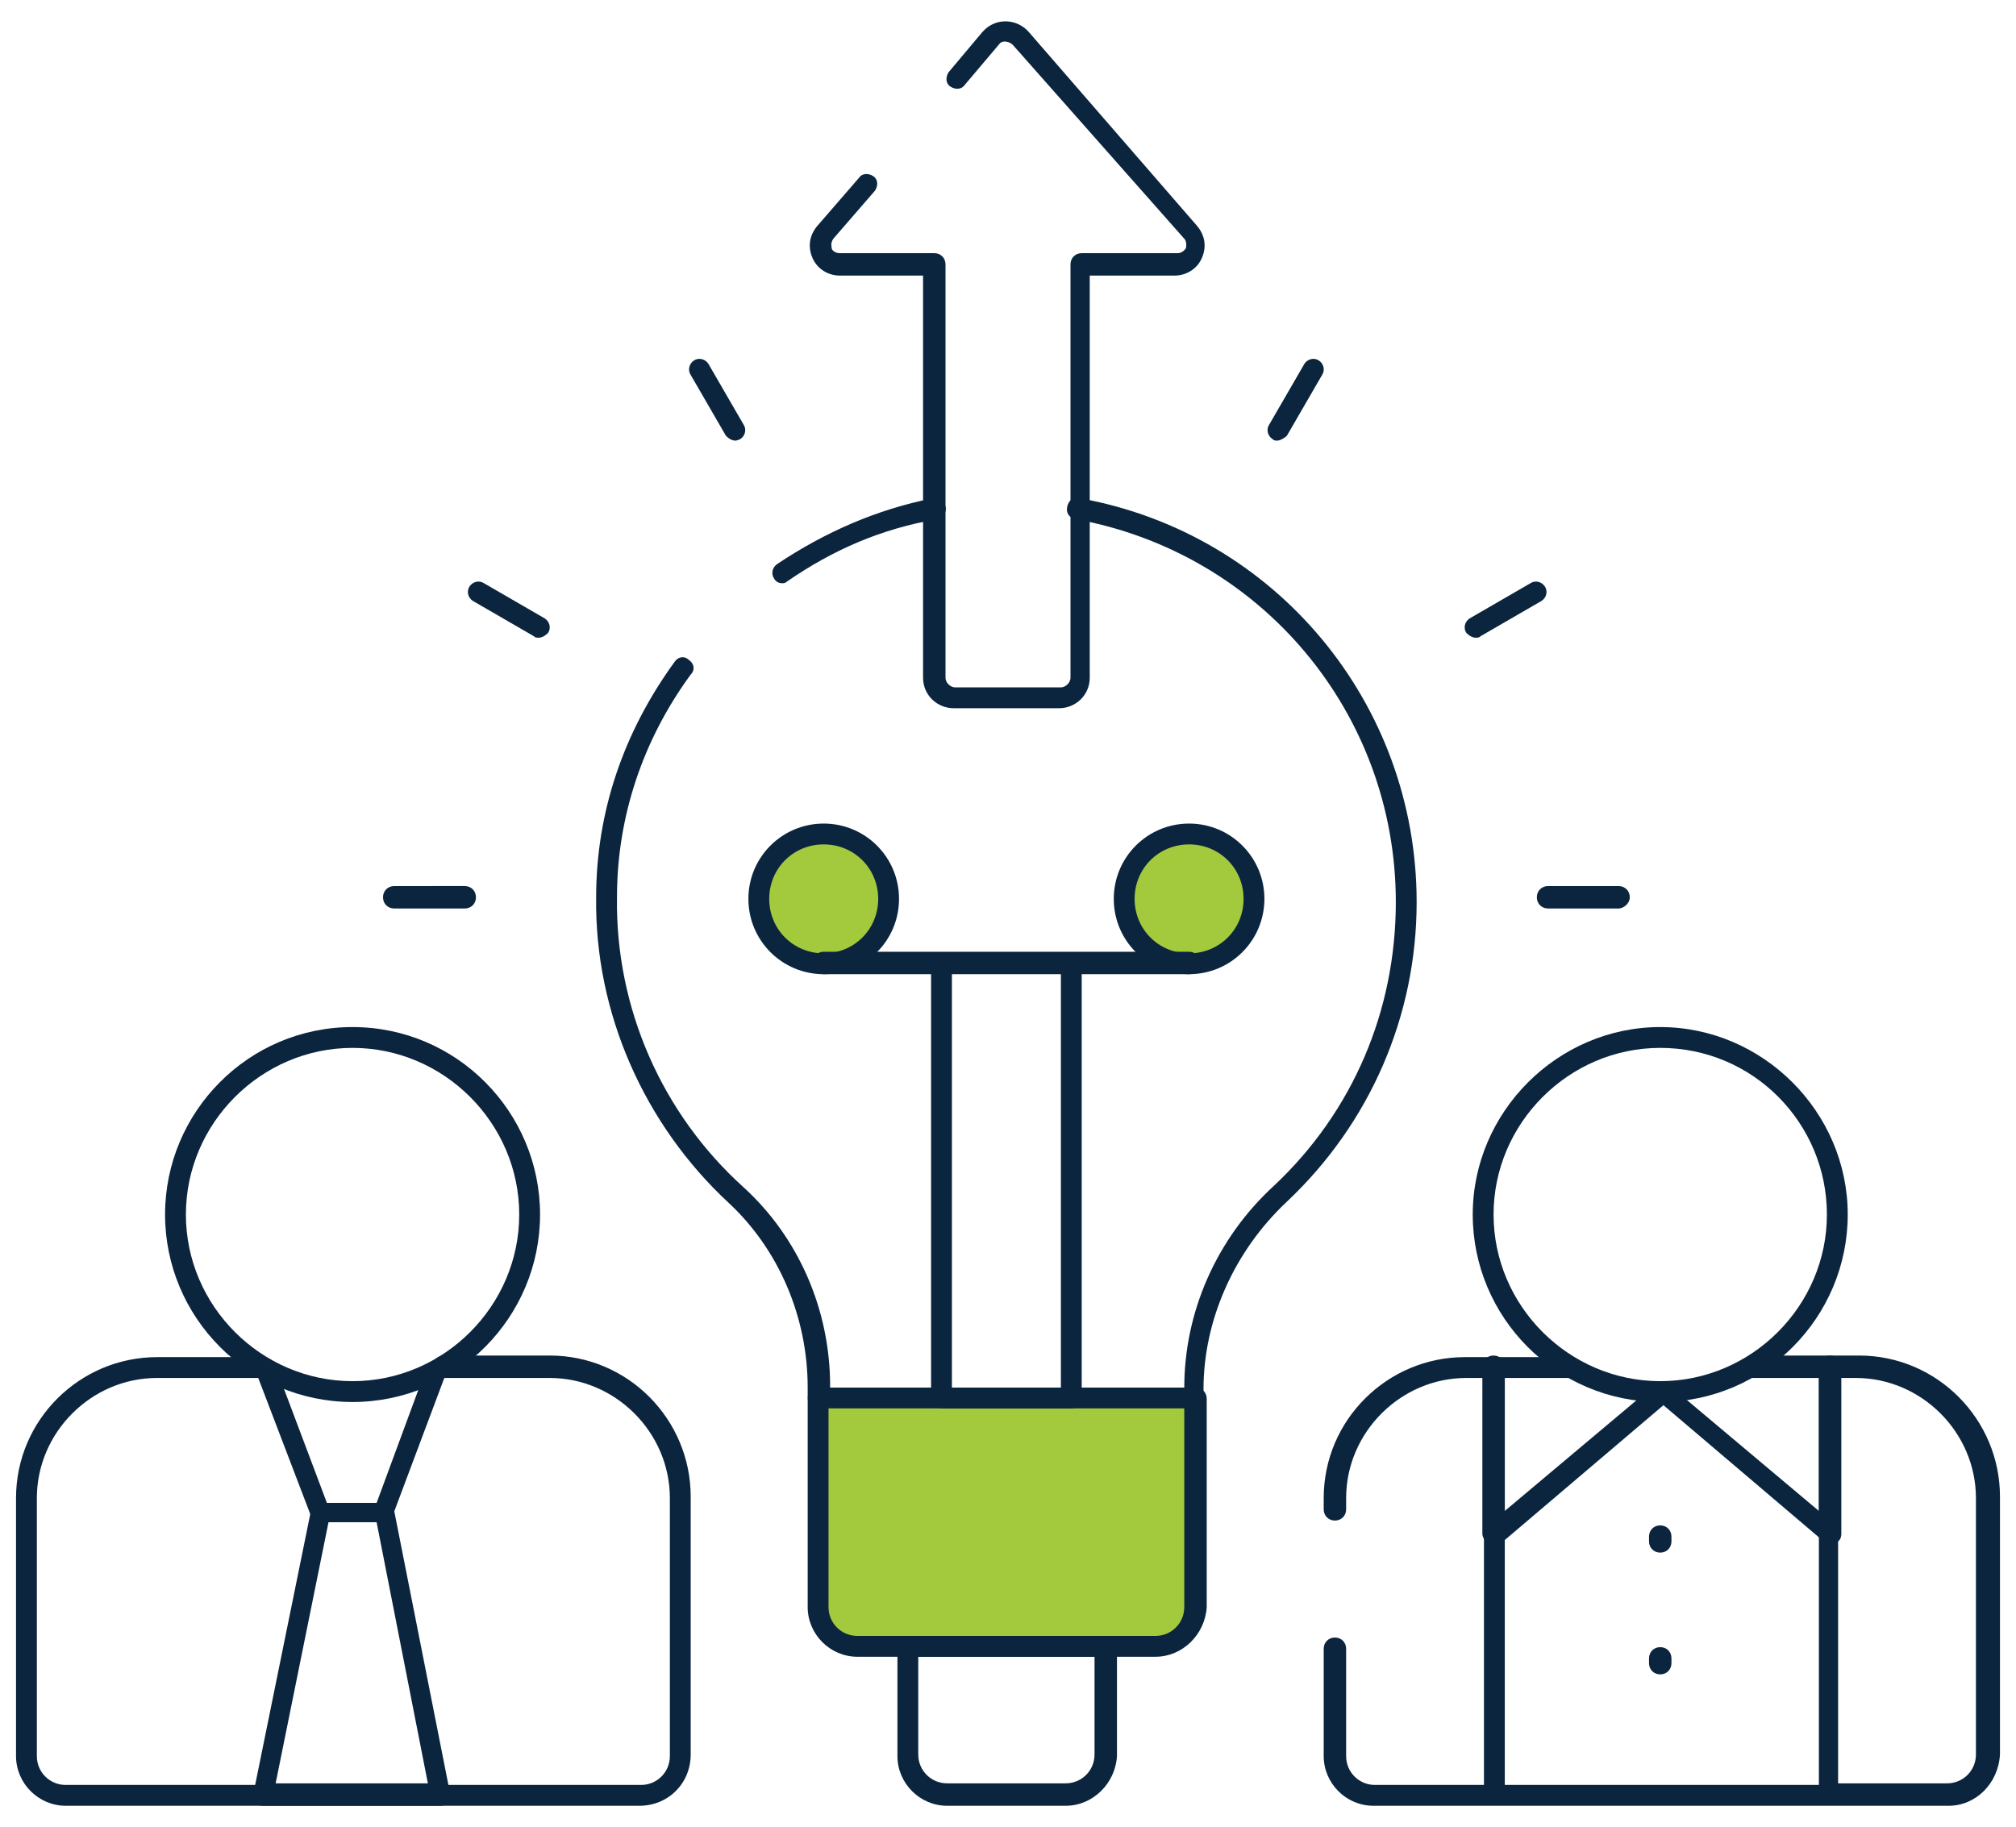
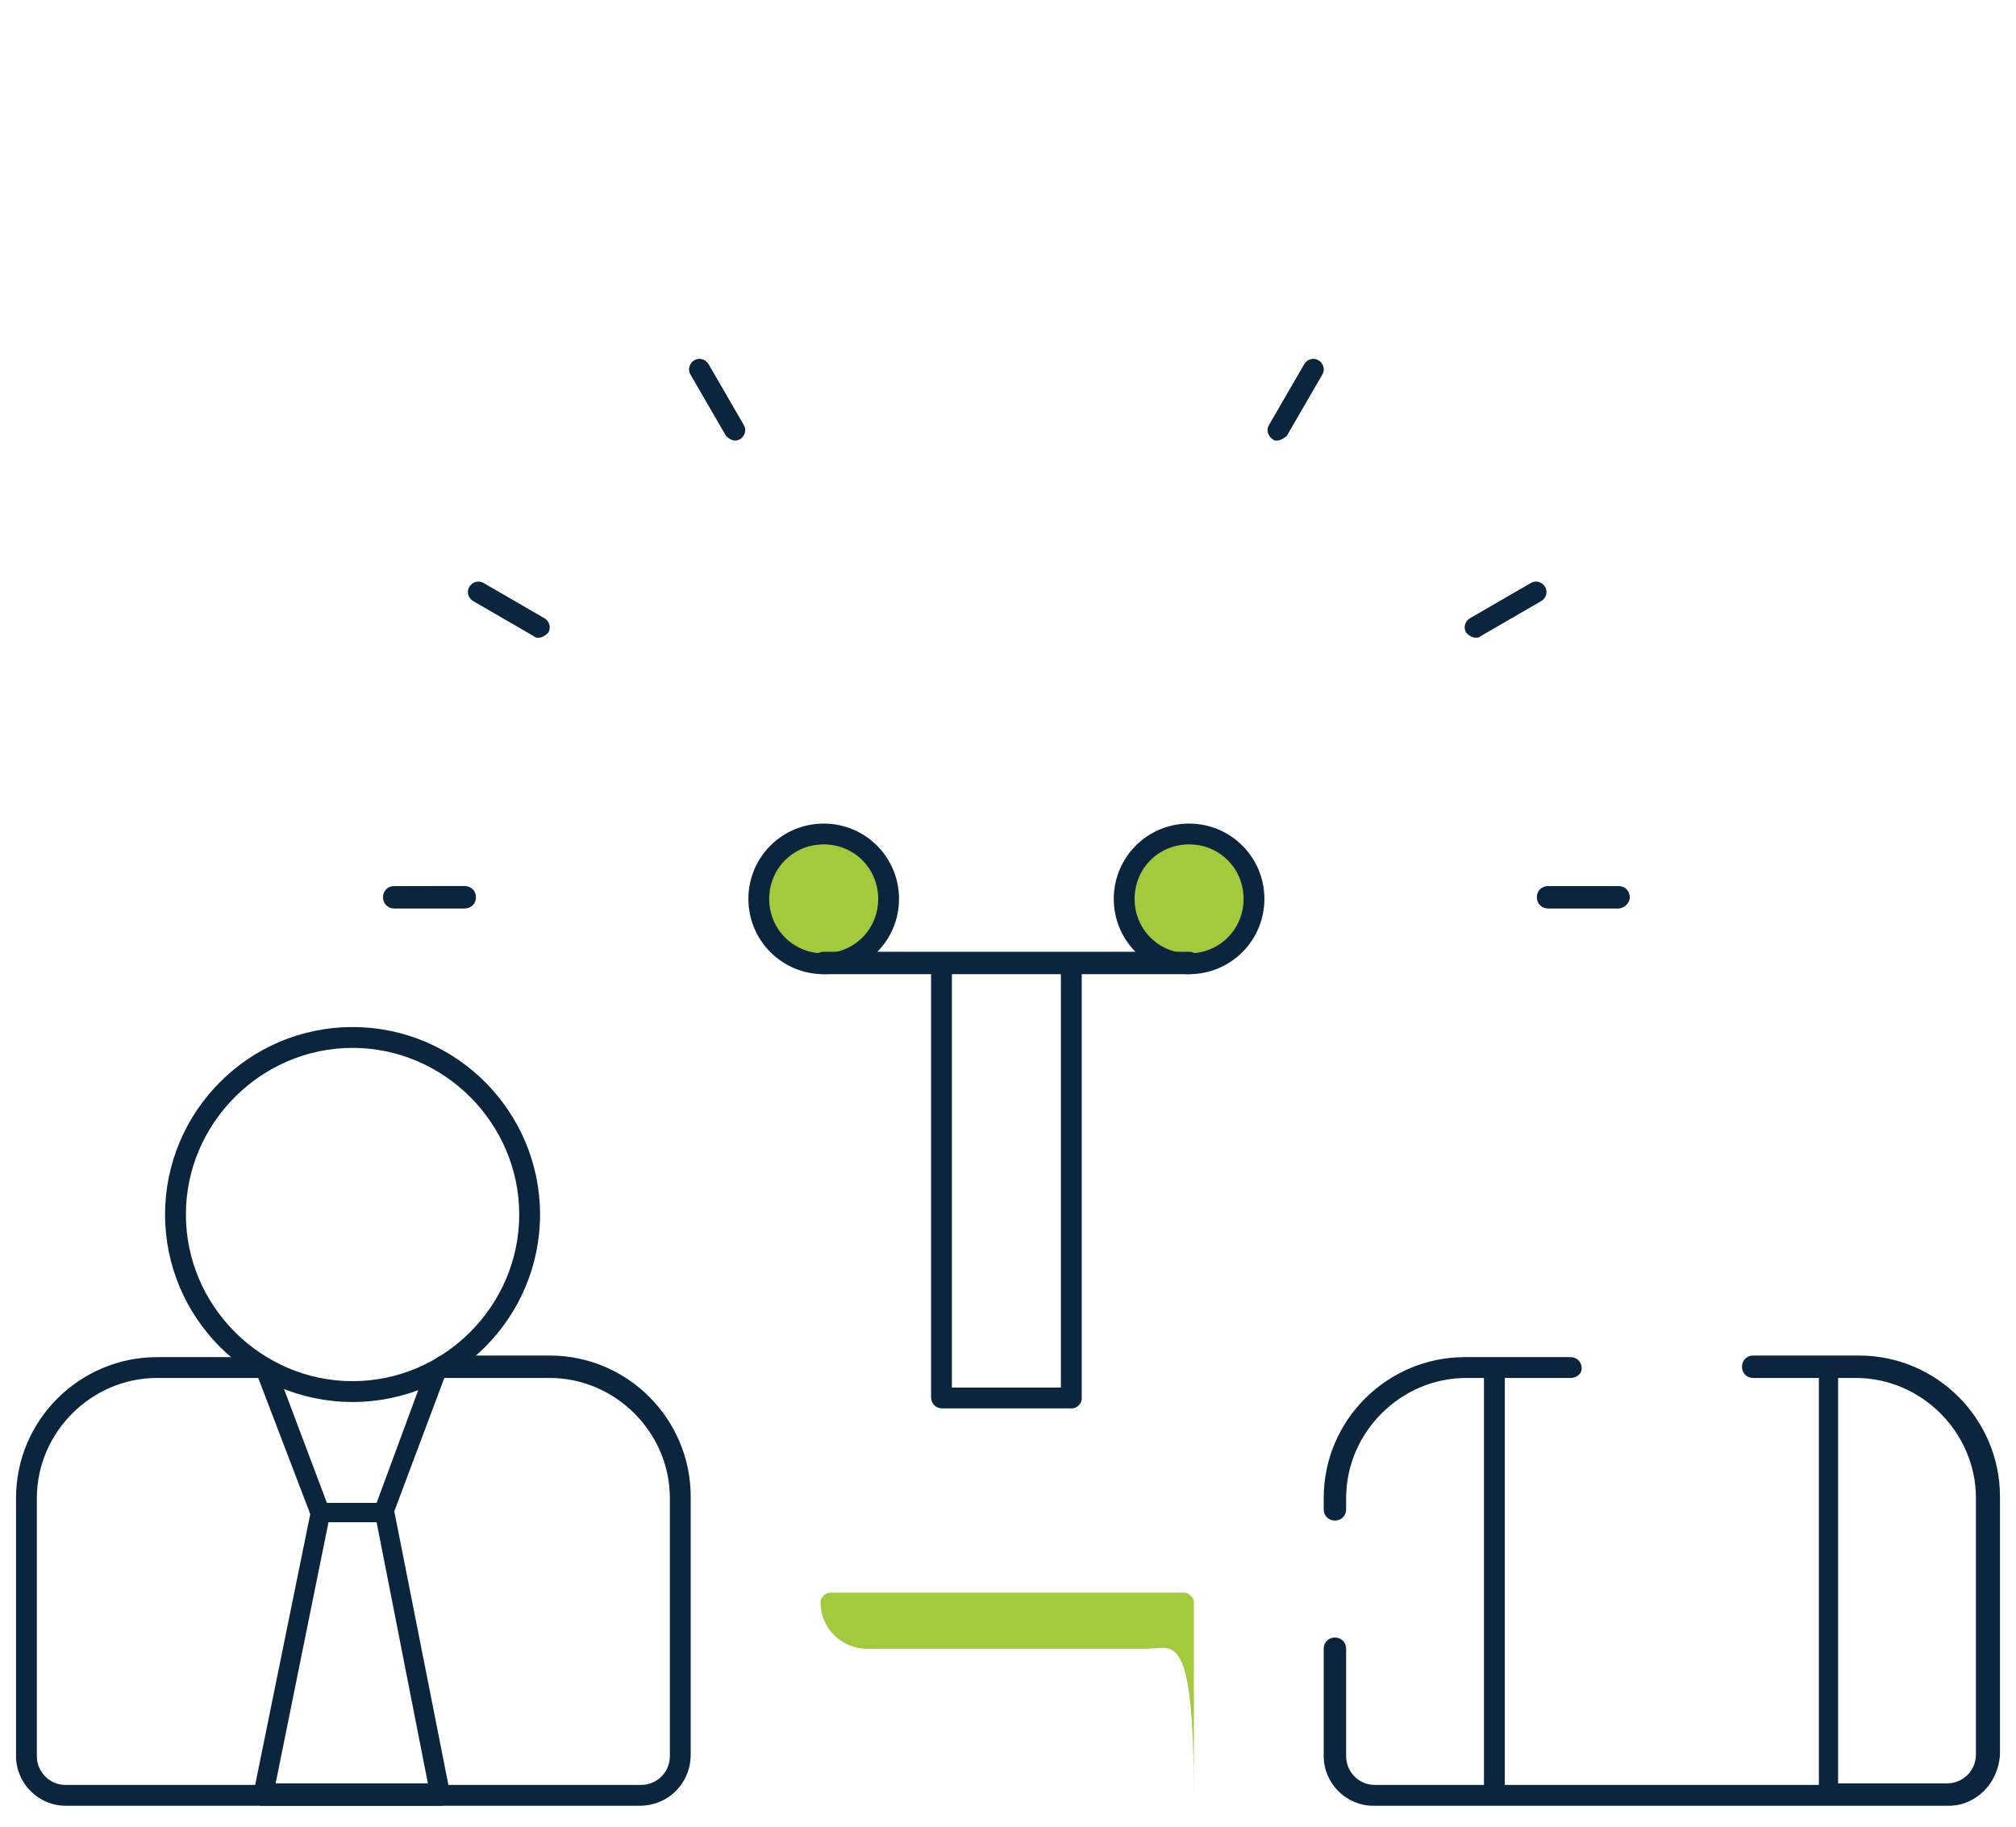
<svg xmlns="http://www.w3.org/2000/svg" version="1.1" id="Layer_1" x="0px" y="0px" viewBox="0 0 125.8 114" style="enable-background:new 0 0 125.8 114;" xml:space="preserve">
  <style type="text/css">
	.Drop_x0020_Shadow{fill:none;}
	.Round_x0020_Corners_x0020_2_x0020_pt{fill:#FFFFFF;stroke:#000000;stroke-miterlimit:10;}
	.Live_x0020_Reflect_x0020_X{fill:none;}
	.Bevel_x0020_Soft{fill:url(#SVGID_1_);}
	.Dusk{fill:#FFFFFF;}
	.Foliage_GS{fill:#FFDD00;}
	.Pompadour_GS{fill-rule:evenodd;clip-rule:evenodd;fill:#44ADE2;}
	.st0{fill:#A3C93D;}
	.st1{fill:#0C253E;}
</style>
  <linearGradient id="SVGID_1_" gradientUnits="userSpaceOnUse" x1="5.781" y1="0" x2="6.488" y2="0.707">
    <stop offset="0" style="stop-color:#DEDFE3" />
    <stop offset="0.174" style="stop-color:#D8D9DD" />
    <stop offset="0.352" style="stop-color:#C9CACD" />
    <stop offset="0.532" style="stop-color:#B4B5B8" />
    <stop offset="0.714" style="stop-color:#989A9C" />
    <stop offset="0.895" style="stop-color:#797C7E" />
    <stop offset="1" style="stop-color:#656B6C" />
  </linearGradient>
  <g>
    <circle class="st0" cx="51.4" cy="56.1" r="3.5" />
    <circle class="st0" cx="74.2" cy="56.1" r="3.5" />
    <g>
-       <path class="st0" d="M71.5,102.9H54.1c-1.6,0-2.9-1.3-2.9-2.9V87.7c0-0.3,0.3-0.6,0.6-0.6h22.1c0.3,0,0.6,0.3,0.6,0.6v12.2    C74.5,101.5,73.2,102.9,71.5,102.9z" />
+       <path class="st0" d="M71.5,102.9H54.1c-1.6,0-2.9-1.3-2.9-2.9c0-0.3,0.3-0.6,0.6-0.6h22.1c0.3,0,0.6,0.3,0.6,0.6v12.2    C74.5,101.5,73.2,102.9,71.5,102.9z" />
    </g>
    <g>
      <g>
-         <path class="st1" d="M66.5,112.7h-7.4c-1.7,0-3.1-1.4-3.1-3.1v-6.8c0-0.4,0.3-0.7,0.7-0.7H69c0.4,0,0.7,0.3,0.7,0.7v6.8     C69.6,111.3,68.2,112.7,66.5,112.7z M57.3,103.4v6.1c0,1,0.8,1.8,1.8,1.8h7.4c1,0,1.8-0.8,1.8-1.8v-6.1H57.3z M74.6,87.9     c-0.4,0-0.7-0.3-0.7-0.7v-0.6c0-4.7,2-9.3,5.6-12.6c4.9-4.6,7.6-10.9,7.6-17.7c0-11.8-8.4-21.8-20-23.9c-0.4-0.1-0.6-0.4-0.5-0.8     c0.1-0.4,0.4-0.6,0.8-0.5c12.2,2.2,21,12.8,21,25.2c0,7.1-2.9,13.8-8.1,18.7c-3.3,3.1-5.2,7.4-5.2,11.7v0.6     C75.2,87.6,74.9,87.9,74.6,87.9z M51.1,87.9c-0.4,0-0.7-0.3-0.7-0.7v-0.6c0-4.4-1.8-8.6-4.9-11.5c-5.3-4.9-8.4-11.9-8.3-19.1     c0-5.3,1.7-10.3,4.9-14.7c0.2-0.3,0.6-0.4,0.9-0.1c0.3,0.2,0.4,0.6,0.1,0.9c-3,4.1-4.6,8.9-4.6,13.9c-0.1,6.9,2.8,13.5,7.9,18.1     c3.4,3.1,5.4,7.6,5.4,12.4v0.6C51.7,87.6,51.4,87.9,51.1,87.9z M48.8,36.4c-0.2,0-0.4-0.1-0.5-0.3c-0.2-0.3-0.1-0.7,0.2-0.9     c3-2,6.2-3.4,9.7-4.1c0.4-0.1,0.7,0.2,0.8,0.5c0.1,0.4-0.2,0.7-0.5,0.8C55,33,52,34.3,49.1,36.3C49,36.4,48.9,36.4,48.8,36.4z" />
-       </g>
+         </g>
      <g>
        <path class="st1" d="M51.4,60.8c-2.6,0-4.7-2.1-4.7-4.7s2.1-4.7,4.7-4.7s4.7,2.1,4.7,4.7S54,60.8,51.4,60.8z M51.4,52.7     c-1.9,0-3.4,1.5-3.4,3.4s1.5,3.4,3.4,3.4s3.4-1.5,3.4-3.4S53.3,52.7,51.4,52.7z" />
      </g>
      <g>
        <path class="st1" d="M74.2,60.8c-2.6,0-4.7-2.1-4.7-4.7s2.1-4.7,4.7-4.7s4.7,2.1,4.7,4.7S76.8,60.8,74.2,60.8z M74.2,52.7     c-1.9,0-3.4,1.5-3.4,3.4s1.5,3.4,3.4,3.4s3.4-1.5,3.4-3.4S76.1,52.7,74.2,52.7z" />
      </g>
      <g>
        <path class="st1" d="M39.9,112.7H4.1c-1.7,0-3.1-1.4-3.1-3.1V93.5c0-4.9,4-8.8,8.8-8.8h6.6c0.4,0,0.7,0.3,0.7,0.7     S16.7,86,16.3,86H9.8c-4.1,0-7.5,3.4-7.5,7.5v16.1c0,1,0.8,1.8,1.8,1.8h35.9c1,0,1.8-0.8,1.8-1.8V93.5c0-4.1-3.4-7.5-7.5-7.5     h-6.6c-0.4,0-0.7-0.3-0.7-0.7s0.3-0.7,0.7-0.7h6.6c4.9,0,8.8,4,8.8,8.8v16.1C43.1,111.3,41.7,112.7,39.9,112.7z M66.9,87.9h-8.1     c-0.4,0-0.7-0.3-0.7-0.7V60.8h-6.7c-0.4,0-0.7-0.3-0.7-0.7s0.3-0.7,0.7-0.7h22.8c0.4,0,0.7,0.3,0.7,0.7s-0.3,0.7-0.7,0.7h-6.7     v26.5C67.5,87.6,67.2,87.9,66.9,87.9z M59.4,86.6h6.8V60.8h-6.8V86.6z M101,56.7h-4.4c-0.4,0-0.7-0.3-0.7-0.7s0.3-0.7,0.7-0.7     h4.4c0.4,0,0.7,0.3,0.7,0.7S101.3,56.7,101,56.7z M29,56.7h-4.4c-0.4,0-0.7-0.3-0.7-0.7s0.3-0.7,0.7-0.7H29     c0.4,0,0.7,0.3,0.7,0.7S29.4,56.7,29,56.7z M92.1,39.8c-0.2,0-0.4-0.1-0.6-0.3c-0.2-0.3-0.1-0.7,0.2-0.9l3.8-2.2     c0.3-0.2,0.7-0.1,0.9,0.2c0.2,0.3,0.1,0.7-0.2,0.9l-3.8,2.2C92.3,39.8,92.2,39.8,92.1,39.8z M33.6,39.8c-0.1,0-0.2,0-0.3-0.1     l-3.8-2.2c-0.3-0.2-0.4-0.6-0.2-0.9c0.2-0.3,0.6-0.4,0.9-0.2l3.8,2.2c0.3,0.2,0.4,0.6,0.2,0.9C34,39.7,33.8,39.8,33.6,39.8z      M79.7,27.5c-0.1,0-0.2,0-0.3-0.1c-0.3-0.2-0.4-0.6-0.2-0.9l2.2-3.8c0.2-0.3,0.6-0.4,0.9-0.2c0.3,0.2,0.4,0.6,0.2,0.9l-2.2,3.8     C80.2,27.3,79.9,27.5,79.7,27.5z M45.9,27.5c-0.2,0-0.4-0.1-0.6-0.3l-2.2-3.8c-0.2-0.3-0.1-0.7,0.2-0.9c0.3-0.2,0.7-0.1,0.9,0.2     l2.2,3.8c0.2,0.3,0.1,0.7-0.2,0.9C46.2,27.4,46,27.5,45.9,27.5z" />
      </g>
      <g>
        <path class="st1" d="M22,87.5c-6.5,0-11.7-5.3-11.7-11.7S15.5,64.1,22,64.1s11.7,5.3,11.7,11.7S28.5,87.5,22,87.5z M22,65.4     c-5.7,0-10.4,4.7-10.4,10.4S16.3,86.2,22,86.2s10.4-4.7,10.4-10.4S27.7,65.4,22,65.4z" />
      </g>
      <g>
        <path class="st1" d="M24,95h-4c-0.3,0-0.5-0.2-0.6-0.4L16,85.7c-0.1-0.3,0-0.7,0.4-0.8c0.3-0.1,0.7,0,0.8,0.4l3.2,8.5h3.1     l3.1-8.4c0.1-0.3,0.5-0.5,0.8-0.4c0.3,0.1,0.5,0.5,0.4,0.8l-3.3,8.8C24.5,94.8,24.3,95,24,95z" />
      </g>
      <g>
        <path class="st1" d="M121.6,112.7H85.7c-1.7,0-3.1-1.4-3.1-3.1v-6.7c0-0.4,0.3-0.7,0.7-0.7s0.7,0.3,0.7,0.7v6.7     c0,1,0.8,1.8,1.8,1.8h6.8V86h-1.1c-4.1,0-7.5,3.4-7.5,7.5v0.7c0,0.4-0.3,0.7-0.7,0.7s-0.7-0.3-0.7-0.7v-0.7c0-4.9,4-8.8,8.8-8.8     H98c0.4,0,0.7,0.3,0.7,0.7S98.3,86,98,86h-4.1v25.4h19.6V86h-4.1c-0.4,0-0.7-0.3-0.7-0.7s0.3-0.7,0.7-0.7h6.6     c4.9,0,8.8,4,8.8,8.8v16.1C124.7,111.3,123.3,112.7,121.6,112.7z M114.7,111.3h6.8c1,0,1.8-0.8,1.8-1.8V93.5     c0-4.1-3.4-7.5-7.5-7.5h-1.1V111.3z M27.5,112.7H16.4c-0.2,0-0.4-0.1-0.5-0.2c-0.1-0.2-0.2-0.3-0.1-0.5l3.6-17.7     c0.1-0.3,0.3-0.5,0.6-0.5h4c0.3,0,0.6,0.2,0.6,0.5l3.5,17.7c0,0.2,0,0.4-0.1,0.5C27.9,112.6,27.7,112.7,27.5,112.7z M17.2,111.3     h9.5L23.5,95h-3L17.2,111.3z" />
      </g>
      <g>
-         <path class="st1" d="M103.6,104.5c-0.4,0-0.7-0.3-0.7-0.7v-0.3c0-0.4,0.3-0.7,0.7-0.7s0.7,0.3,0.7,0.7v0.3     C104.3,104.2,104,104.5,103.6,104.5z M103.6,96.9c-0.4,0-0.7-0.3-0.7-0.7v-0.3c0-0.4,0.3-0.7,0.7-0.7s0.7,0.3,0.7,0.7v0.3     C104.3,96.6,104,96.9,103.6,96.9z M93.2,96.4c-0.1,0-0.2,0-0.3-0.1c-0.2-0.1-0.4-0.3-0.4-0.6V85.3c0-0.4,0.3-0.7,0.7-0.7     s0.7,0.3,0.7,0.7v9l9.4-7.9c0.2-0.2,0.6-0.2,0.8,0l9.4,7.9v-9c0-0.4,0.3-0.7,0.7-0.7s0.7,0.3,0.7,0.7v10.4c0,0.3-0.1,0.5-0.4,0.6     c-0.2,0.1-0.5,0.1-0.7-0.1l-10-8.5l-10,8.5C93.5,96.3,93.3,96.4,93.2,96.4z M66.1,44.2h-6.6c-1,0-1.9-0.8-1.9-1.9V17.2h-5.2     c-0.7,0-1.4-0.4-1.7-1.1c-0.3-0.7-0.2-1.4,0.3-2l2.6-3c0.2-0.3,0.6-0.3,0.9-0.1c0.3,0.2,0.3,0.6,0.1,0.9l-2.6,3     c-0.2,0.3-0.1,0.5-0.1,0.6c0,0.1,0.2,0.3,0.5,0.3h5.9c0.4,0,0.7,0.3,0.7,0.7v25.8c0,0.3,0.3,0.6,0.6,0.6h6.6     c0.3,0,0.6-0.3,0.6-0.6V16.5c0-0.4,0.3-0.7,0.7-0.7h6c0.3,0,0.5-0.3,0.5-0.3s0.1-0.4-0.1-0.6L63.2,2.8c-0.2-0.2-0.6-0.3-0.8-0.1     l-2.2,2.6c-0.2,0.3-0.6,0.3-0.9,0.1C59,5.2,59,4.8,59.2,4.5L61.3,2c0.1-0.1,0.1-0.1,0.2-0.2c0.8-0.7,2-0.6,2.7,0.2l10.5,12.1     c0.5,0.6,0.6,1.3,0.3,2c-0.3,0.7-1,1.1-1.7,1.1H68v25.1C68,43.4,67.1,44.2,66.1,44.2z" />
-       </g>
+         </g>
      <g>
-         <path class="st1" d="M103.6,87.5c-6.5,0-11.7-5.3-11.7-11.7s5.3-11.7,11.7-11.7s11.7,5.3,11.7,11.7S110.1,87.5,103.6,87.5z      M103.6,65.4c-5.7,0-10.4,4.7-10.4,10.4s4.7,10.4,10.4,10.4c5.7,0,10.4-4.7,10.4-10.4S109.4,65.4,103.6,65.4z" />
-       </g>
+         </g>
      <g>
-         <path class="st1" d="M72.1,103.4H53.5c-1.7,0-3.1-1.4-3.1-3.1v-13c0-0.4,0.3-0.7,0.7-0.7h23.5c0.4,0,0.7,0.3,0.7,0.7v13     C75.2,102,73.8,103.4,72.1,103.4z M51.7,87.9v12.4c0,1,0.8,1.8,1.8,1.8h18.6c1,0,1.8-0.8,1.8-1.8V87.9H51.7z" />
-       </g>
+         </g>
    </g>
  </g>
</svg>